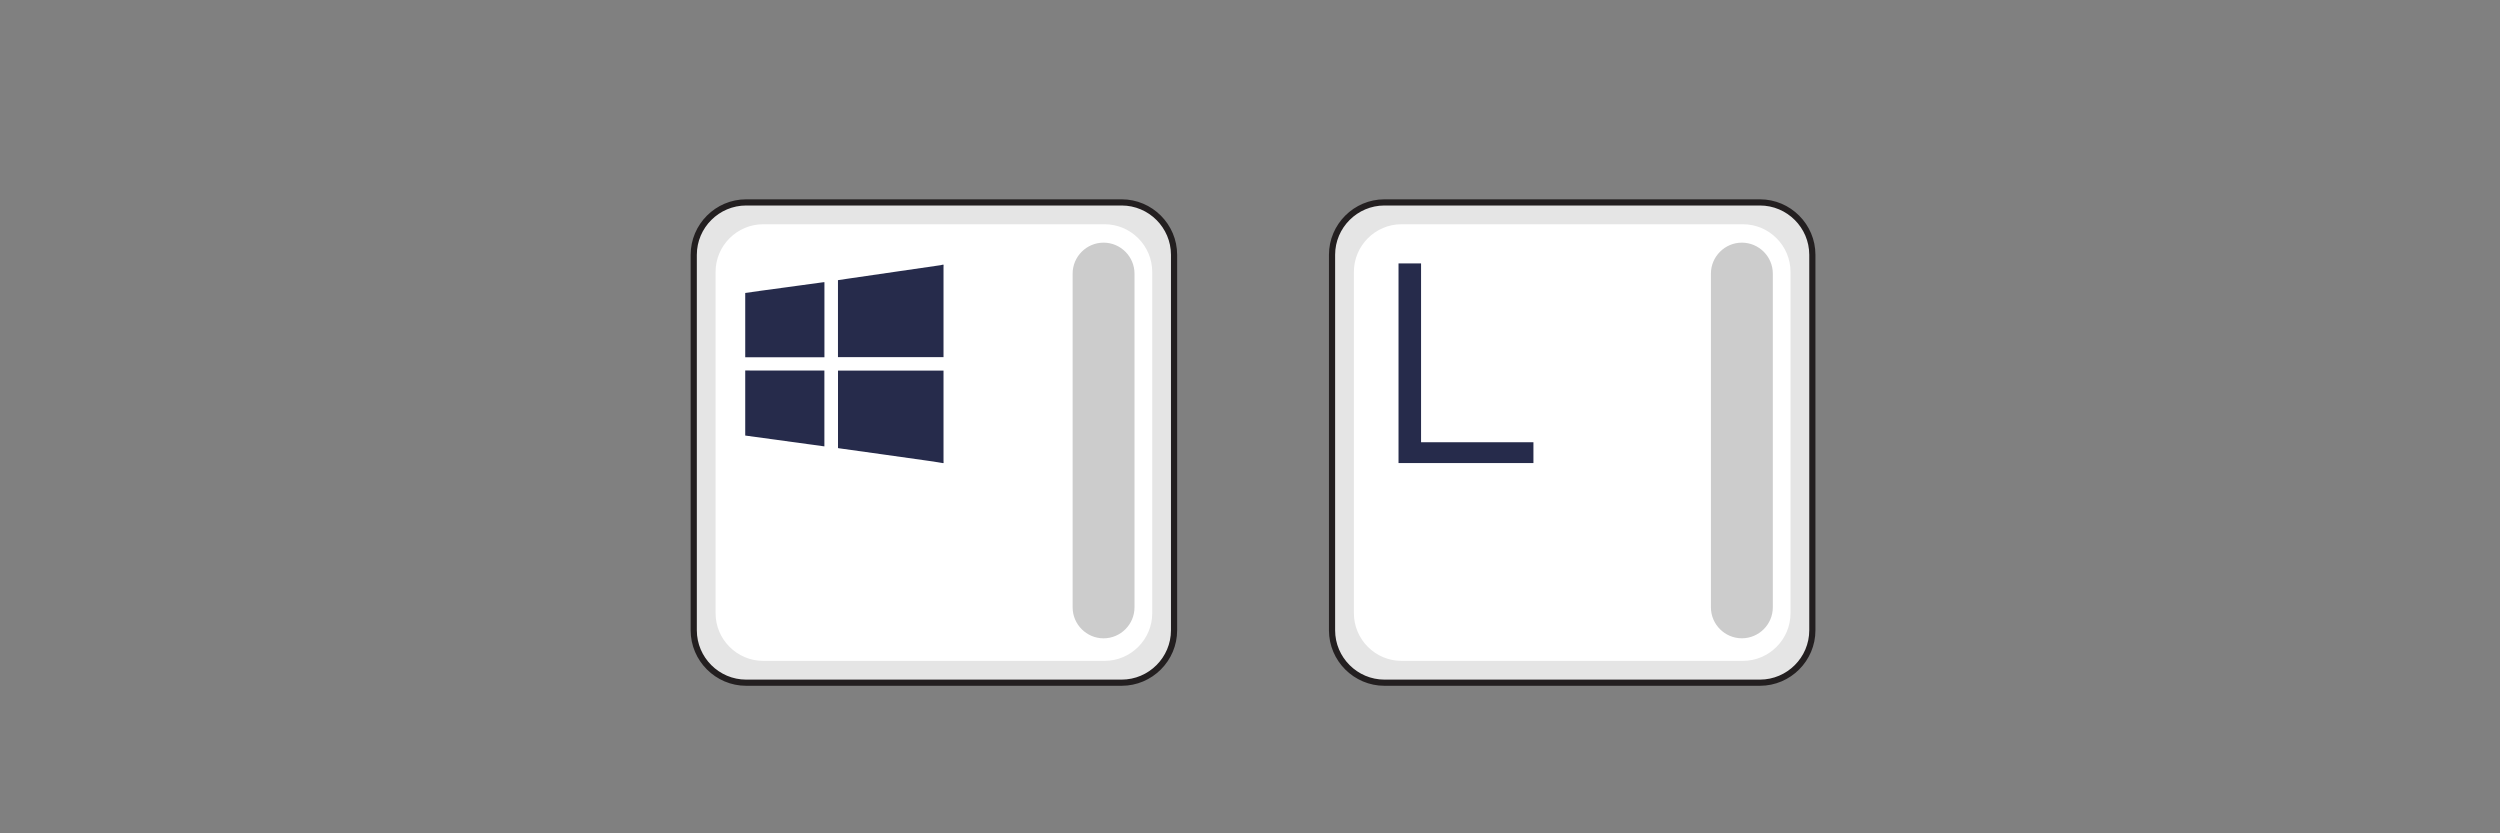
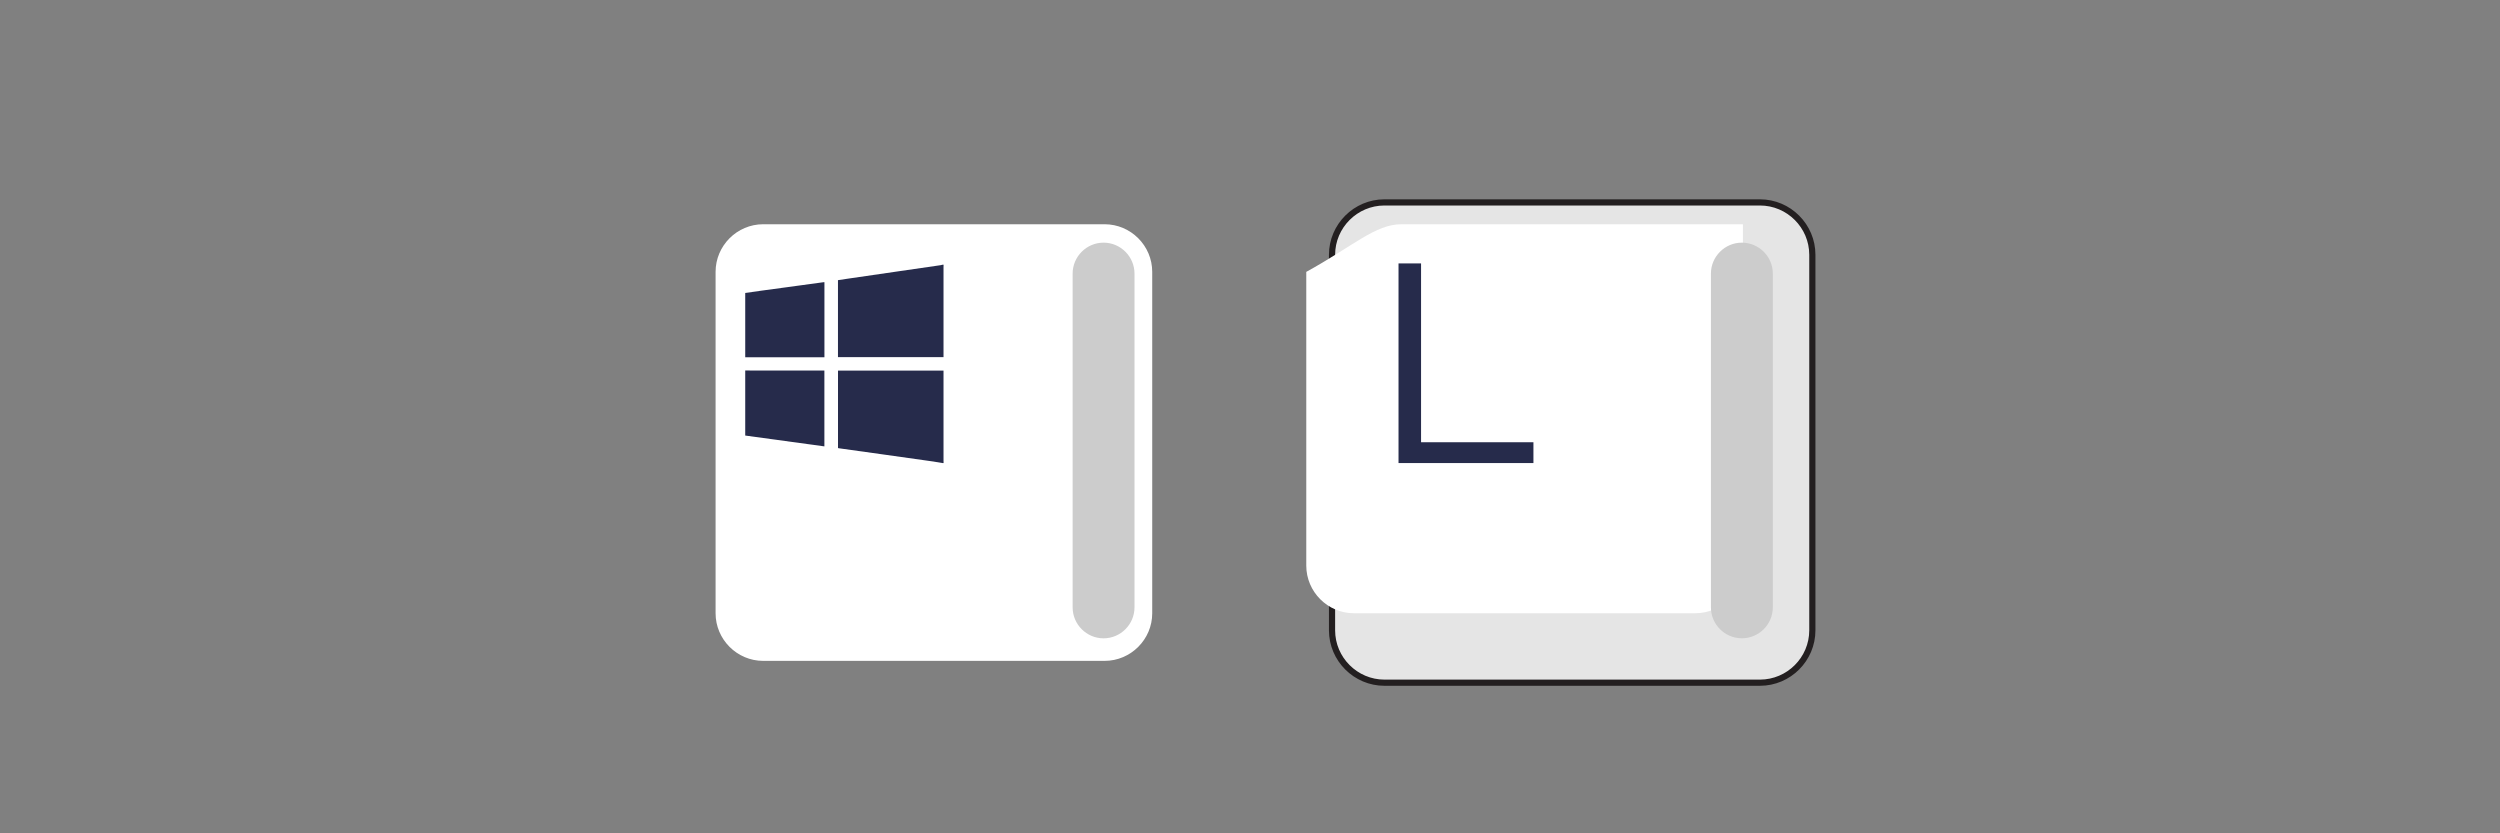
<svg xmlns="http://www.w3.org/2000/svg" version="1.1" id="Layer_1" x="0px" y="0px" width="300px" height="100px" viewBox="0 0 300 100" enable-background="new 0 0 300 100" xml:space="preserve">
  <rect x="0" y="0" width="300" height="100" fill="#808080" stroke="none" />
  <g>
-     <path fill-rule="evenodd" clip-rule="evenodd" fill="#E5E5E5" stroke="#231F20" stroke-width="0.742" stroke-miterlimit="22.926" d="   M89.537,24.289h45.062c3.46,0,6.288,2.829,6.288,6.287v45.061c0,3.459-2.827,6.287-6.288,6.287H89.537   c-3.457,0-6.288-2.828-6.288-6.287V30.576C83.249,27.118,86.081,24.289,89.537,24.289L89.537,24.289z" />
    <path fill-rule="evenodd" clip-rule="evenodd" fill="#FFFFFF" d="M91.586,26.909h40.963c3.146,0,5.718,2.571,5.718,5.716V73.59   c0,3.143-2.572,5.715-5.718,5.715H91.586c-3.142,0-5.716-2.572-5.716-5.715V32.625C85.87,29.48,88.444,26.909,91.586,26.909   L91.586,26.909z" />
    <path fill-rule="evenodd" clip-rule="evenodd" fill="#CCCCCC" d="M132.428,29.118L132.428,29.118c2.041,0,3.712,1.671,3.712,3.714   v40.051c0,2.045-1.672,3.717-3.712,3.717l0,0c-2.041,0-3.712-1.672-3.712-3.717V32.832   C128.715,30.789,130.387,29.118,132.428,29.118L132.428,29.118z" />
    <g>
      <path fill-rule="evenodd" clip-rule="evenodd" fill="#262B4B" d="M113.088,55.566c-0.354-0.061-0.711-0.131-1.067-0.18    c-1.984-0.281-3.969-0.561-5.955-0.84c-1.807-0.252-3.617-0.506-5.425-0.758c-0.022-0.002-0.043-0.014-0.081-0.025    c0-3.091,0-6.184,0-9.289c4.219,0,8.427,0,12.662,0c0,0.102,0,0.192,0,0.284c0,3.51,0,7.019,0,10.531    c0,0.092,0.004,0.186,0.008,0.277C113.183,55.566,113.135,55.566,113.088,55.566z" />
      <path fill-rule="evenodd" clip-rule="evenodd" fill="#262B4B" d="M113.23,31.764c-0.004,0.093-0.008,0.186-0.008,0.279    c0,3.508,0,7.018,0,10.526c0,0.091,0,0.183,0,0.286c-4.235,0-8.443,0-12.666,0c0-3.075,0-6.139,0-9.235    c0.382-0.057,0.767-0.118,1.152-0.174c2.108-0.307,4.212-0.614,6.318-0.92c1.63-0.237,3.261-0.473,4.891-0.71    c0.057-0.009,0.117-0.034,0.171-0.051C113.135,31.764,113.183,31.764,113.23,31.764z" />
      <path fill-rule="evenodd" clip-rule="evenodd" fill="#262B4B" d="M89.427,44.454c0.232,0.003,0.464,0.008,0.696,0.008    c2.836,0,5.671,0,8.506,0c0.091,0,0.185,0,0.297,0c0,3.036,0,6.057,0,9.104c-3.172-0.436-6.334-0.867-9.499-1.301    C89.427,49.661,89.427,47.059,89.427,44.454z" />
      <path fill-rule="evenodd" clip-rule="evenodd" fill="#262B4B" d="M89.427,35.157c0.635-0.091,1.271-0.187,1.906-0.273    c1.539-0.211,3.081-0.418,4.623-0.628c0.952-0.129,1.9-0.261,2.851-0.389c0.039-0.006,0.077-0.001,0.125-0.001    c0,3,0,5.985,0,9.002c-0.098,0-0.189,0-0.279,0c-2.998,0-5.996,0-8.993,0c-0.079,0-0.155,0.004-0.232,0.007    C89.427,40.301,89.427,37.73,89.427,35.157z" />
    </g>
    <g>
      <path fill-rule="evenodd" clip-rule="evenodd" fill="#E5E5E5" stroke="#231F20" stroke-width="0.742" stroke-miterlimit="22.926" d="    M166.132,24.289h45.062c3.461,0,6.288,2.829,6.288,6.287v45.061c0,3.457-2.827,6.287-6.288,6.287h-45.062    c-3.456,0-6.288-2.83-6.288-6.287V30.576C159.844,27.118,162.676,24.289,166.132,24.289L166.132,24.289z" />
-       <path fill-rule="evenodd" clip-rule="evenodd" fill="#FFFFFF" d="M168.181,26.909h40.968c3.142,0,5.714,2.571,5.714,5.716v40.961    c0,3.146-2.572,5.719-5.714,5.719h-40.968c-3.142,0-5.714-2.572-5.714-5.719V32.625C162.467,29.48,165.039,26.909,168.181,26.909    L168.181,26.909z" />
+       <path fill-rule="evenodd" clip-rule="evenodd" fill="#FFFFFF" d="M168.181,26.909h40.968v40.961    c0,3.146-2.572,5.719-5.714,5.719h-40.968c-3.142,0-5.714-2.572-5.714-5.719V32.625C162.467,29.48,165.039,26.909,168.181,26.909    L168.181,26.909z" />
      <path fill-rule="evenodd" clip-rule="evenodd" fill="#CCCCCC" d="M209.023,29.118L209.023,29.118c2.045,0,3.715,1.671,3.715,3.714    v40.051c0,2.041-1.67,3.713-3.715,3.713l0,0c-2.041,0-3.713-1.672-3.713-3.713V32.832    C205.311,30.789,206.982,29.118,209.023,29.118L209.023,29.118z" />
      <g>
        <path fill="#262B4B" d="M167.823,31.61h2.704v21.459h13.485v2.498h-16.189V31.61z" />
      </g>
    </g>
  </g>
</svg>